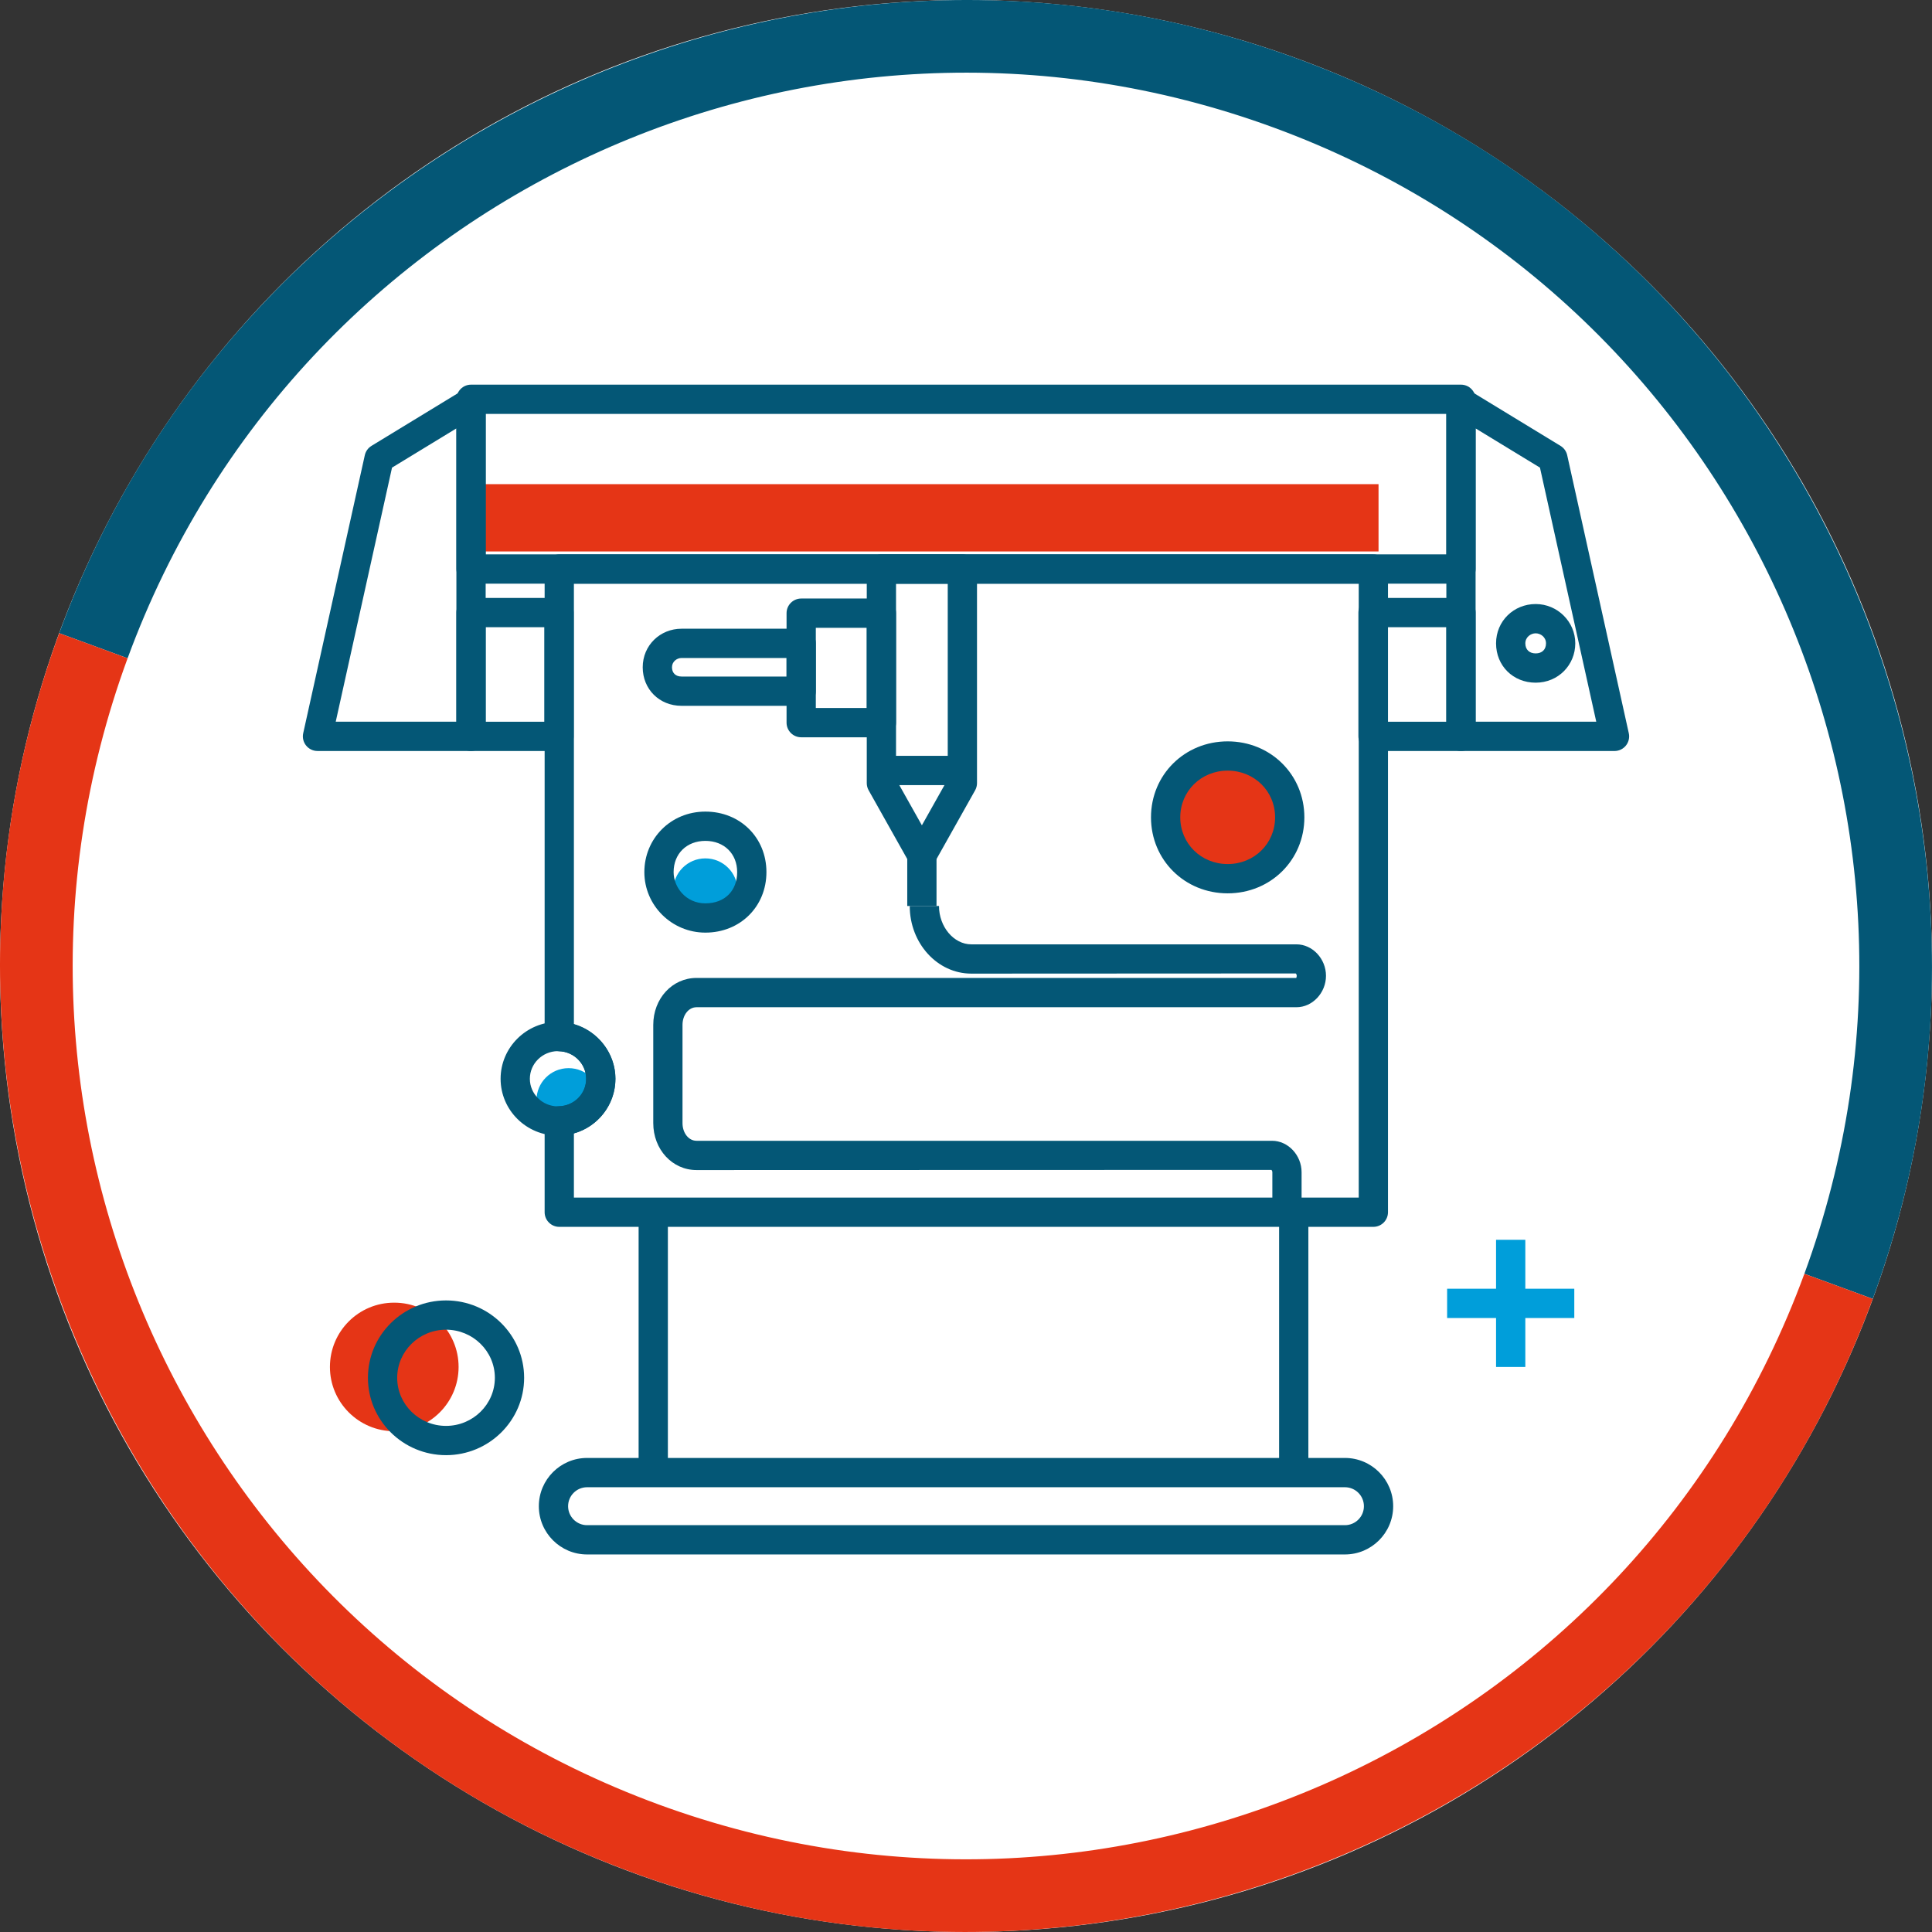
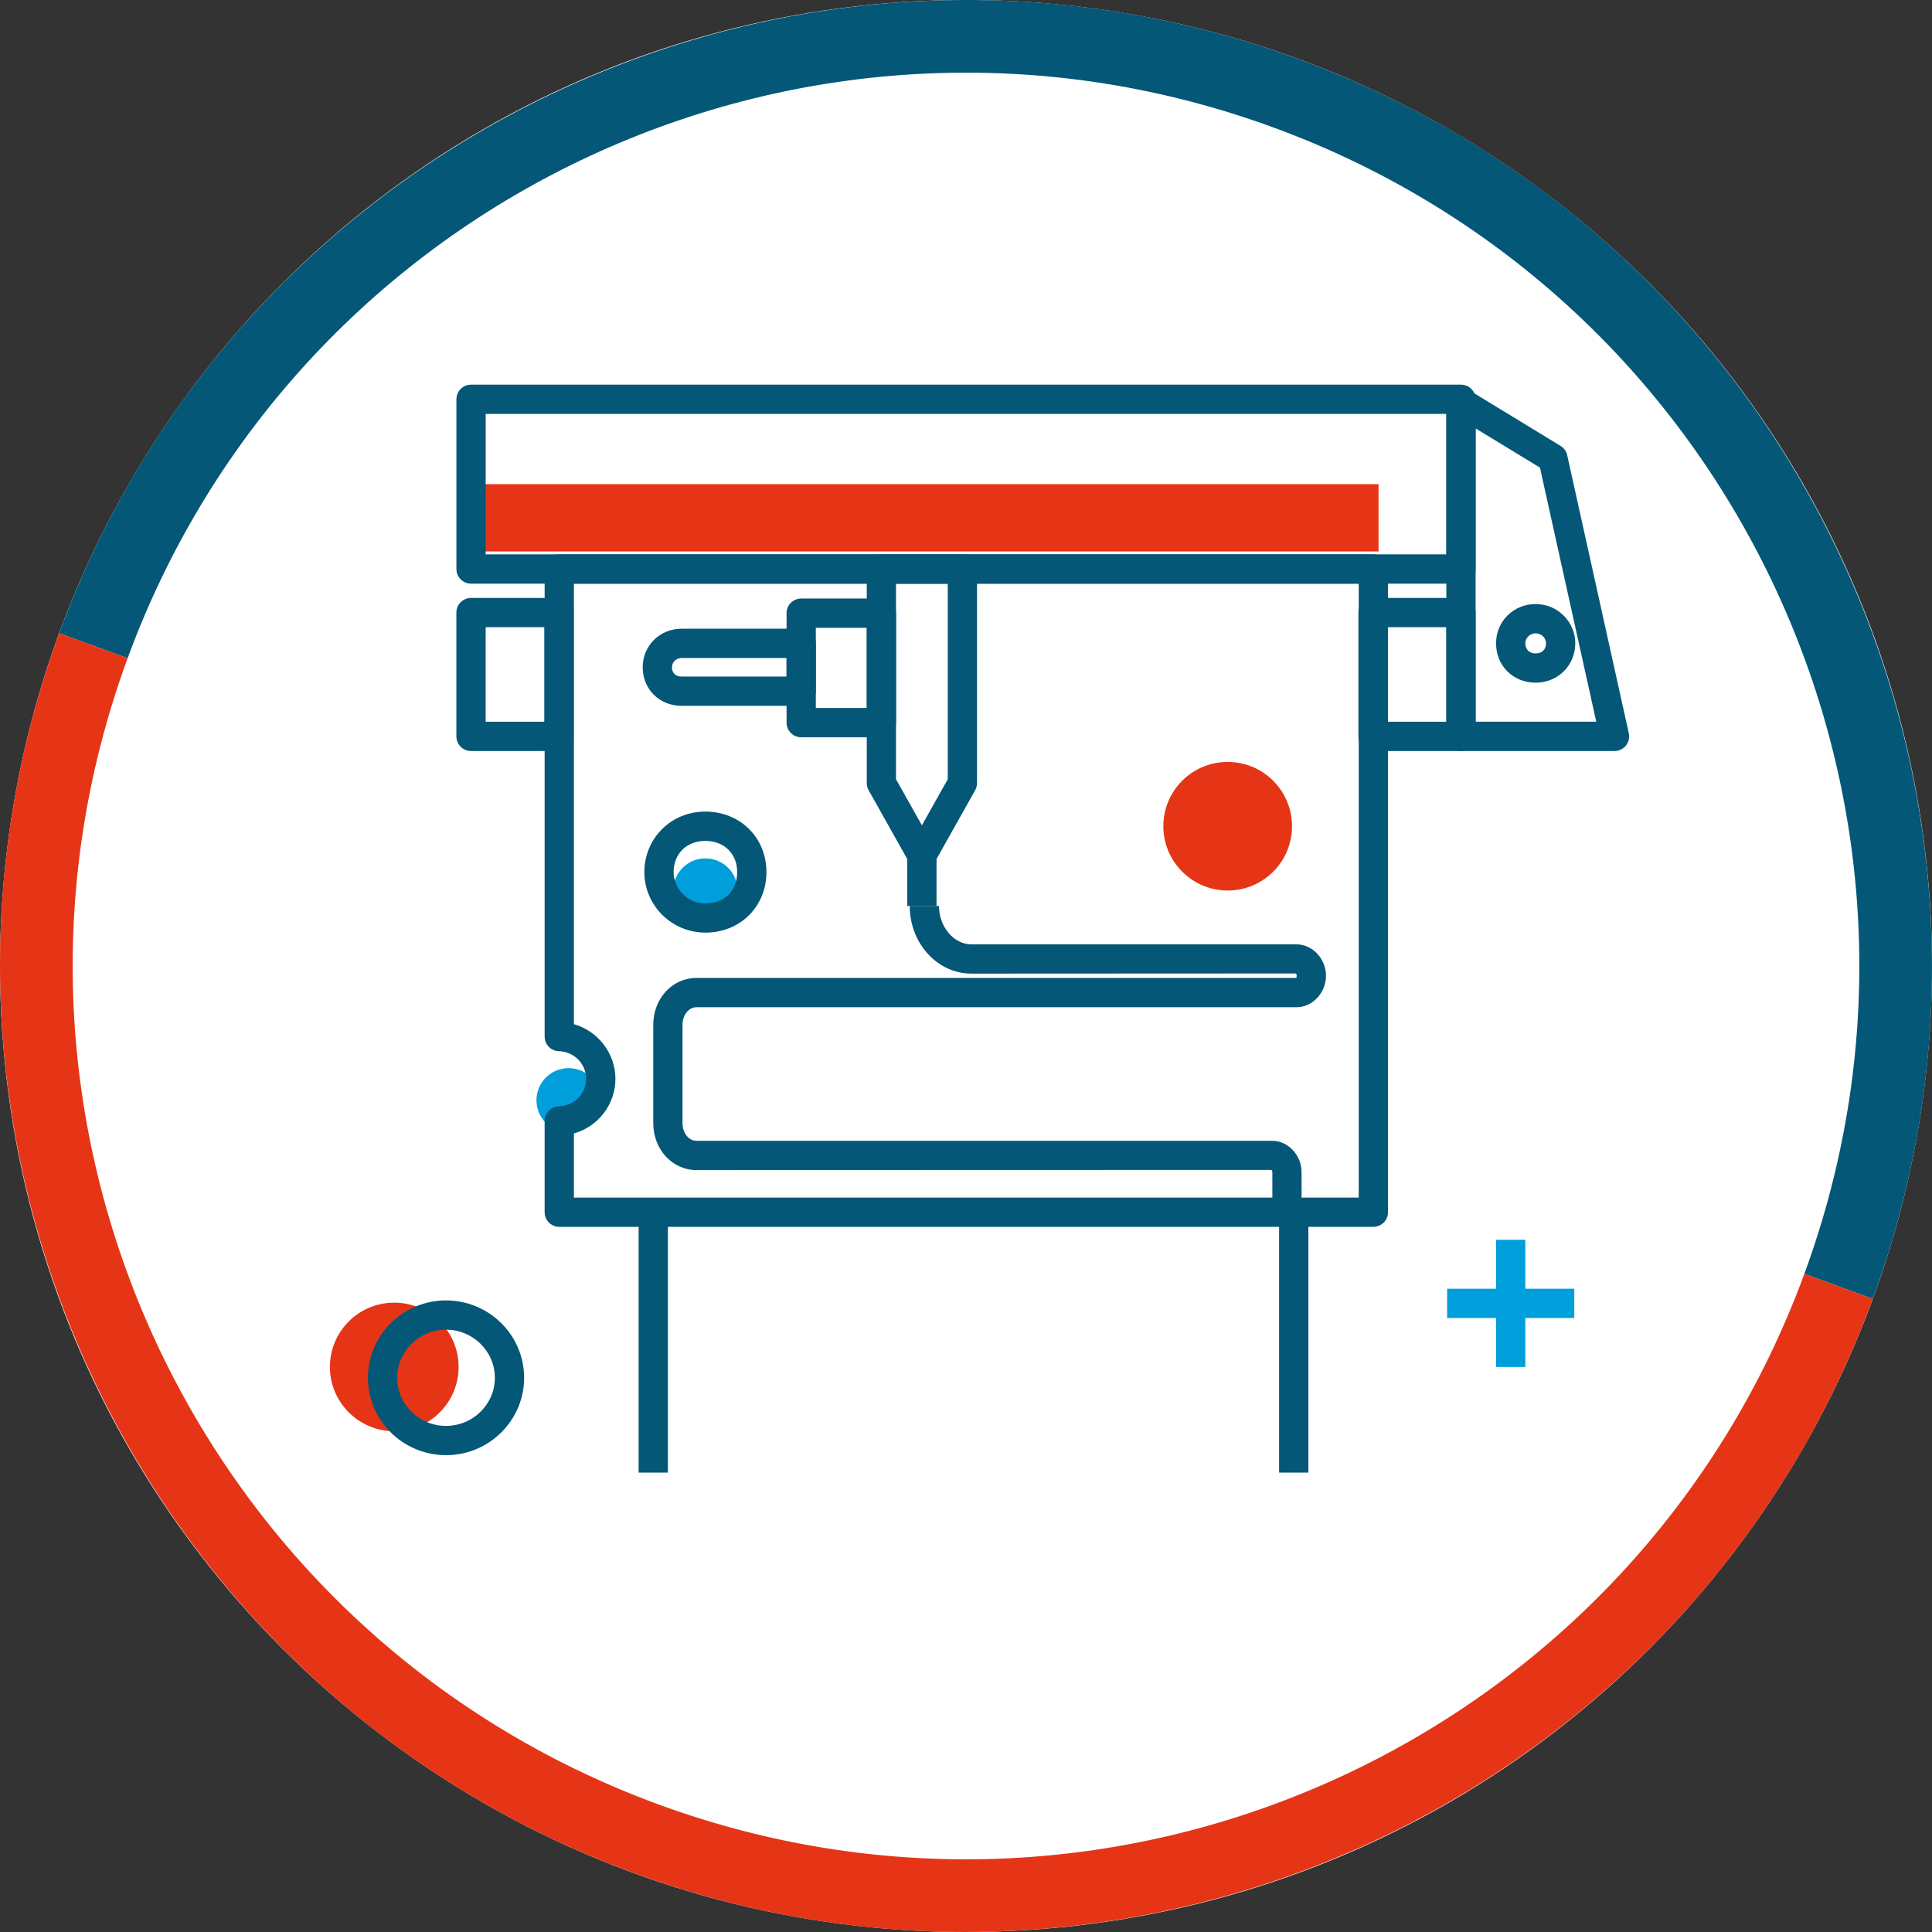
<svg xmlns="http://www.w3.org/2000/svg" id="Warstwa_1" viewBox="0 0 1700.79 1700.79">
  <rect x="0" y="0" width="1700.79" height="1700.79" fill="#333333" stroke="none" />
  <defs>
    <style>.cls-1{fill:#045776;}.cls-2{fill:#fff;}.cls-3{fill:#e53516;}.cls-4{fill:#009eda;}</style>
  </defs>
  <g>
    <circle class="cls-2" cx="850.39" cy="850.39" r="850.39" />
    <g>
      <path class="cls-1" d="m52.12,557.4l60.21,22.1C261.98,171.86,713.74-37.3,1121.39,112.34c407.65,149.64,616.68,601.36,467.04,1009.01l60.21,22.1c161.58-440.16-64.99-929.75-505.15-1091.32C703.32-109.45,213.7,117.24,52.12,557.4Z" />
      <path class="cls-3" d="m579.54,1588.44c407.65,149.64,859.29-59.56,1008.89-467.09l60.21,22.1c-161.58,440.17-651.04,666.78-1091.2,505.2C117.27,1487.07-109.45,997.57,52.12,557.4l60.21,22.1c-149.6,407.53,59.55,859.29,467.21,1008.93Z" />
    </g>
  </g>
  <g>
    <rect class="cls-3" x="414.67" y="426.22" width="798.89" height="59.24" />
    <path class="cls-3" d="m1080.81,783.95c-31.25,0-56.68-25.33-56.68-56.59s25.24-56.59,56.49-56.59h.19c31.25,0,56.59,25.33,56.59,56.59s-25.34,56.59-56.59,56.59Z" />
    <path class="cls-4" d="m500.61,996.9c-15.62,0-28.34-12.67-28.34-28.29s12.62-28.29,28.24-28.29h.09c15.62,0,28.29,12.67,28.29,28.29s-12.67,28.29-28.29,28.29Z" />
    <path class="cls-4" d="m621,812.24c-15.62,0-28.34-12.67-28.34-28.29s12.62-28.29,28.24-28.29h.09c15.62,0,28.29,12.67,28.29,28.29s-12.67,28.29-28.29,28.29Z" />
    <path class="cls-3" d="m347.12,1259.95c-31.25,0-56.68-25.33-56.68-56.59s25.24-56.59,56.49-56.59h.19c31.25,0,56.59,25.33,56.59,56.59s-25.34,56.59-56.59,56.59Z" />
    <path class="cls-1" d="m392.65,1281.02c-37.91,0-68.75-30.55-68.75-68.11s30.84-68.11,68.75-68.11,68.75,30.55,68.75,68.11-30.84,68.11-68.75,68.11Zm0-110.45c-23.7,0-42.99,18.99-42.99,42.34s19.29,42.34,42.99,42.34,42.99-18.99,42.99-42.34-19.29-42.34-42.99-42.34Z" />
-     <path class="cls-1" d="m1183.98,1368.43h-667.16c-23.43,0-42.47-19.06-42.47-42.48s19.05-42.48,42.47-42.48h667.16c23.43,0,42.47,19.06,42.47,42.48s-19.05,42.48-42.47,42.48Zm-667.16-59.18c-9.22,0-16.71,7.49-16.71,16.7s7.49,16.7,16.71,16.7h667.16c9.22,0,16.71-7.49,16.71-16.7s-7.49-16.7-16.71-16.7h-667.16Z" />
    <path class="cls-1" d="m1351.89,600.98c-19.88,0-34.87-14.89-34.87-34.62s15.64-34.61,34.87-34.61,34.87,15.53,34.87,34.61-14.99,34.62-34.87,34.62Zm0-43.45c-4.38,0-9.1,3.38-9.1,8.83s3.49,8.85,9.1,8.85,9.1-3.39,9.1-8.85-4.72-8.83-9.1-8.83Z" />
    <path class="cls-1" d="m492.08,661.13h-77.44c-7.11,0-12.88-5.77-12.88-12.89v-108.98c0-7.12,5.77-12.89,12.88-12.89h77.44c7.11,0,12.88,5.77,12.88,12.89v108.98c0,7.12-5.77,12.89-12.88,12.89Zm-64.55-25.78h51.67v-83.21h-51.67v83.21Z" />
    <path class="cls-1" d="m1286.14,661.13h-77.42c-7.11,0-12.88-5.77-12.88-12.89v-108.98c0-7.12,5.77-12.89,12.88-12.89h77.42c7.11,0,12.88,5.77,12.88,12.89v108.98c0,7.12-5.77,12.89-12.88,12.89Zm-64.54-25.78h51.66v-83.21h-51.66v83.21Z" />
    <path class="cls-1" d="m1286.14,513.8H414.67c-7.11,0-12.88-5.77-12.88-12.89v-149.4c0-7.12,5.77-12.89,12.88-12.89h871.47c7.11,0,12.88,5.77,12.88,12.89v149.4c0,7.12-5.77,12.89-12.88,12.89Zm-858.59-25.78h845.71v-123.62H427.55v123.62Z" />
    <path class="cls-1" d="m1145.84,1067.14h-25.76v-35.21c0-1.14-.66-1.9-.89-2.04l-506.03.14c-21.36,0-38.08-18.15-38.08-41.33v-86.47c0-23.17,16.72-41.33,38.08-41.33h528.17c-.44,0,.22-.76.22-1.9s-.66-1.9-.89-2.04l-285.59.14c-29.9,0-54.21-26.71-54.21-59.54h25.76c0,18.31,13.03,33.77,28.44,33.77h286.26c14.09,0,25.98,12.68,25.98,27.68s-11.9,27.68-25.98,27.68h-528.17c-6.9,0-12.32,6.83-12.32,15.55v86.47c0,8.72,5.41,15.55,12.32,15.55h506.69c14.09,0,25.98,12.68,25.98,27.68v35.21Z" />
    <path class="cls-1" d="m1421.29,661.12h-135.15c-7.11,0-12.88-5.77-12.88-12.89v-294.03c0-4.66,2.51-8.95,6.57-11.23,4.08-2.28,9.06-2.19,13.02.23l80.93,49.32c2.99,1.83,5.12,4.79,5.87,8.22l54.22,244.72c.85,3.81-.09,7.81-2.52,10.85-2.45,3.05-6.14,4.82-10.05,4.82Zm-122.27-25.78h106.21l-49.56-223.68-56.66-34.52v258.21Z" />
-     <path class="cls-1" d="m414.65,661.12h-135.15c-3.91,0-7.6-1.78-10.05-4.82-2.44-3.05-3.37-7.04-2.52-10.85l54.22-244.72c.75-3.43,2.88-6.39,5.87-8.22l80.93-49.32c3.99-2.42,8.94-2.5,13.02-.23,4.06,2.28,6.57,6.58,6.57,11.23v294.03c0,7.12-5.77,12.89-12.88,12.89Zm-119.09-25.78h106.21v-258.21l-56.66,34.52-49.56,223.68Z" />
-     <path class="cls-1" d="m491.23,999.73c-27.87,0-50.54-22.45-50.54-50.04s22.67-50.12,50.54-50.12c.42,0,1.02.04,1.66.09,26.98.8,48.88,23.19,48.88,50.03s-21.42,49.11-48.83,49.94c-.65.06-1.28.1-1.71.1Zm-.3-74.39c-13.58.21-24.48,11.05-24.48,24.35s10.93,24.08,24.42,24.27c.38-.04.76-.07,1.14-.08,13.45-.33,23.99-10.96,23.99-24.19s-10.77-23.95-23.99-24.27c-.37-.01-.73-.04-1.08-.07Z" />
    <path class="cls-1" d="m1209,1080.03H492.34c-7.11,0-12.88-5.77-12.88-12.89v-80.39c0-6.99,5.57-12.71,12.56-12.88,13.45-.33,23.99-10.96,23.99-24.19s-10.77-23.95-23.99-24.27c-6.99-.17-12.56-5.89-12.56-12.88v-411.57c0-7.12,5.77-12.89,12.88-12.89h716.66c7.11,0,12.88,5.77,12.88,12.89v566.18c0,7.12-5.77,12.89-12.88,12.89Zm-703.78-25.78h690.9v-540.41H505.22v387.73c21.03,6.05,36.55,25.5,36.55,48.11s-15.28,42.19-36.55,48.09v56.48Z" />
    <rect class="cls-1" x="562.19" y="1067.19" width="25.76" height="229.18" />
    <rect class="cls-1" x="1126.03" y="1067.19" width="25.76" height="229.18" />
    <path class="cls-1" d="m705.31,621.35h-105.34c-19.48,0-34.17-14.59-34.17-33.93s15.33-33.94,34.17-33.94h105.34c7.11,0,12.88,5.77,12.88,12.89v42.1c0,7.12-5.77,12.89-12.88,12.89Zm-105.34-42.1c-4.04,0-8.4,3.12-8.4,8.16s3.22,8.16,8.4,8.16h92.46v-16.32h-92.46Z" />
-     <path class="cls-1" d="m1080.76,786.43c-37.86,0-67.51-29.39-67.51-66.9s29.65-66.89,67.51-66.89,67.51,29.39,67.51,66.89-29.65,66.9-67.51,66.9Zm0-108.02c-23.4,0-41.74,18.06-41.74,41.12s18.34,41.12,41.74,41.12,41.74-18.06,41.74-41.12-18.34-41.12-41.74-41.12Z" />
    <path class="cls-1" d="m775.92,649.05h-70.61c-7.11,0-12.88-5.77-12.88-12.89v-96.37c0-7.12,5.77-12.89,12.88-12.89h70.61c7.11,0,12.88,5.77,12.88,12.89v96.37c0,7.12-5.77,12.89-12.88,12.89Zm-57.73-25.78h44.84v-70.6h-44.84v70.6Z" />
    <path class="cls-1" d="m620.97,821.01c-29.63,0-53.73-23.91-53.73-53.28s23.09-53.26,53.73-53.26,53.74,22.9,53.74,53.26-23.11,53.28-53.74,53.28Zm0-80.76c-16.46,0-27.97,11.3-27.97,27.49,0,13.23,10.69,27.5,27.97,27.5s27.98-11.31,27.98-27.5-11.5-27.49-27.98-27.49Z" />
    <path class="cls-1" d="m811.56,765.75c-4.66,0-8.96-2.52-11.23-6.58l-35.64-63.45c-1.08-1.93-1.65-4.1-1.65-6.31v-188.48c0-7.12,5.77-12.89,12.88-12.89h71.28c7.11,0,12.88,5.77,12.88,12.89v188.48c0,2.21-.57,4.39-1.65,6.31l-35.64,63.45c-2.28,4.06-6.57,6.58-11.23,6.58Zm-22.76-79.71l22.76,40.51,22.76-40.51v-172.22h-45.52v172.22Z" />
-     <rect class="cls-1" x="775.92" y="665.38" width="71.28" height="25.78" />
    <rect class="cls-1" x="798.68" y="737.92" width="25.76" height="59.65" />
    <g>
      <rect class="cls-4" x="1273.94" y="1134.5" width="111.95" height="25.78" />
      <rect class="cls-4" x="1317.02" y="1091.42" width="25.76" height="111.95" />
    </g>
  </g>
</svg>